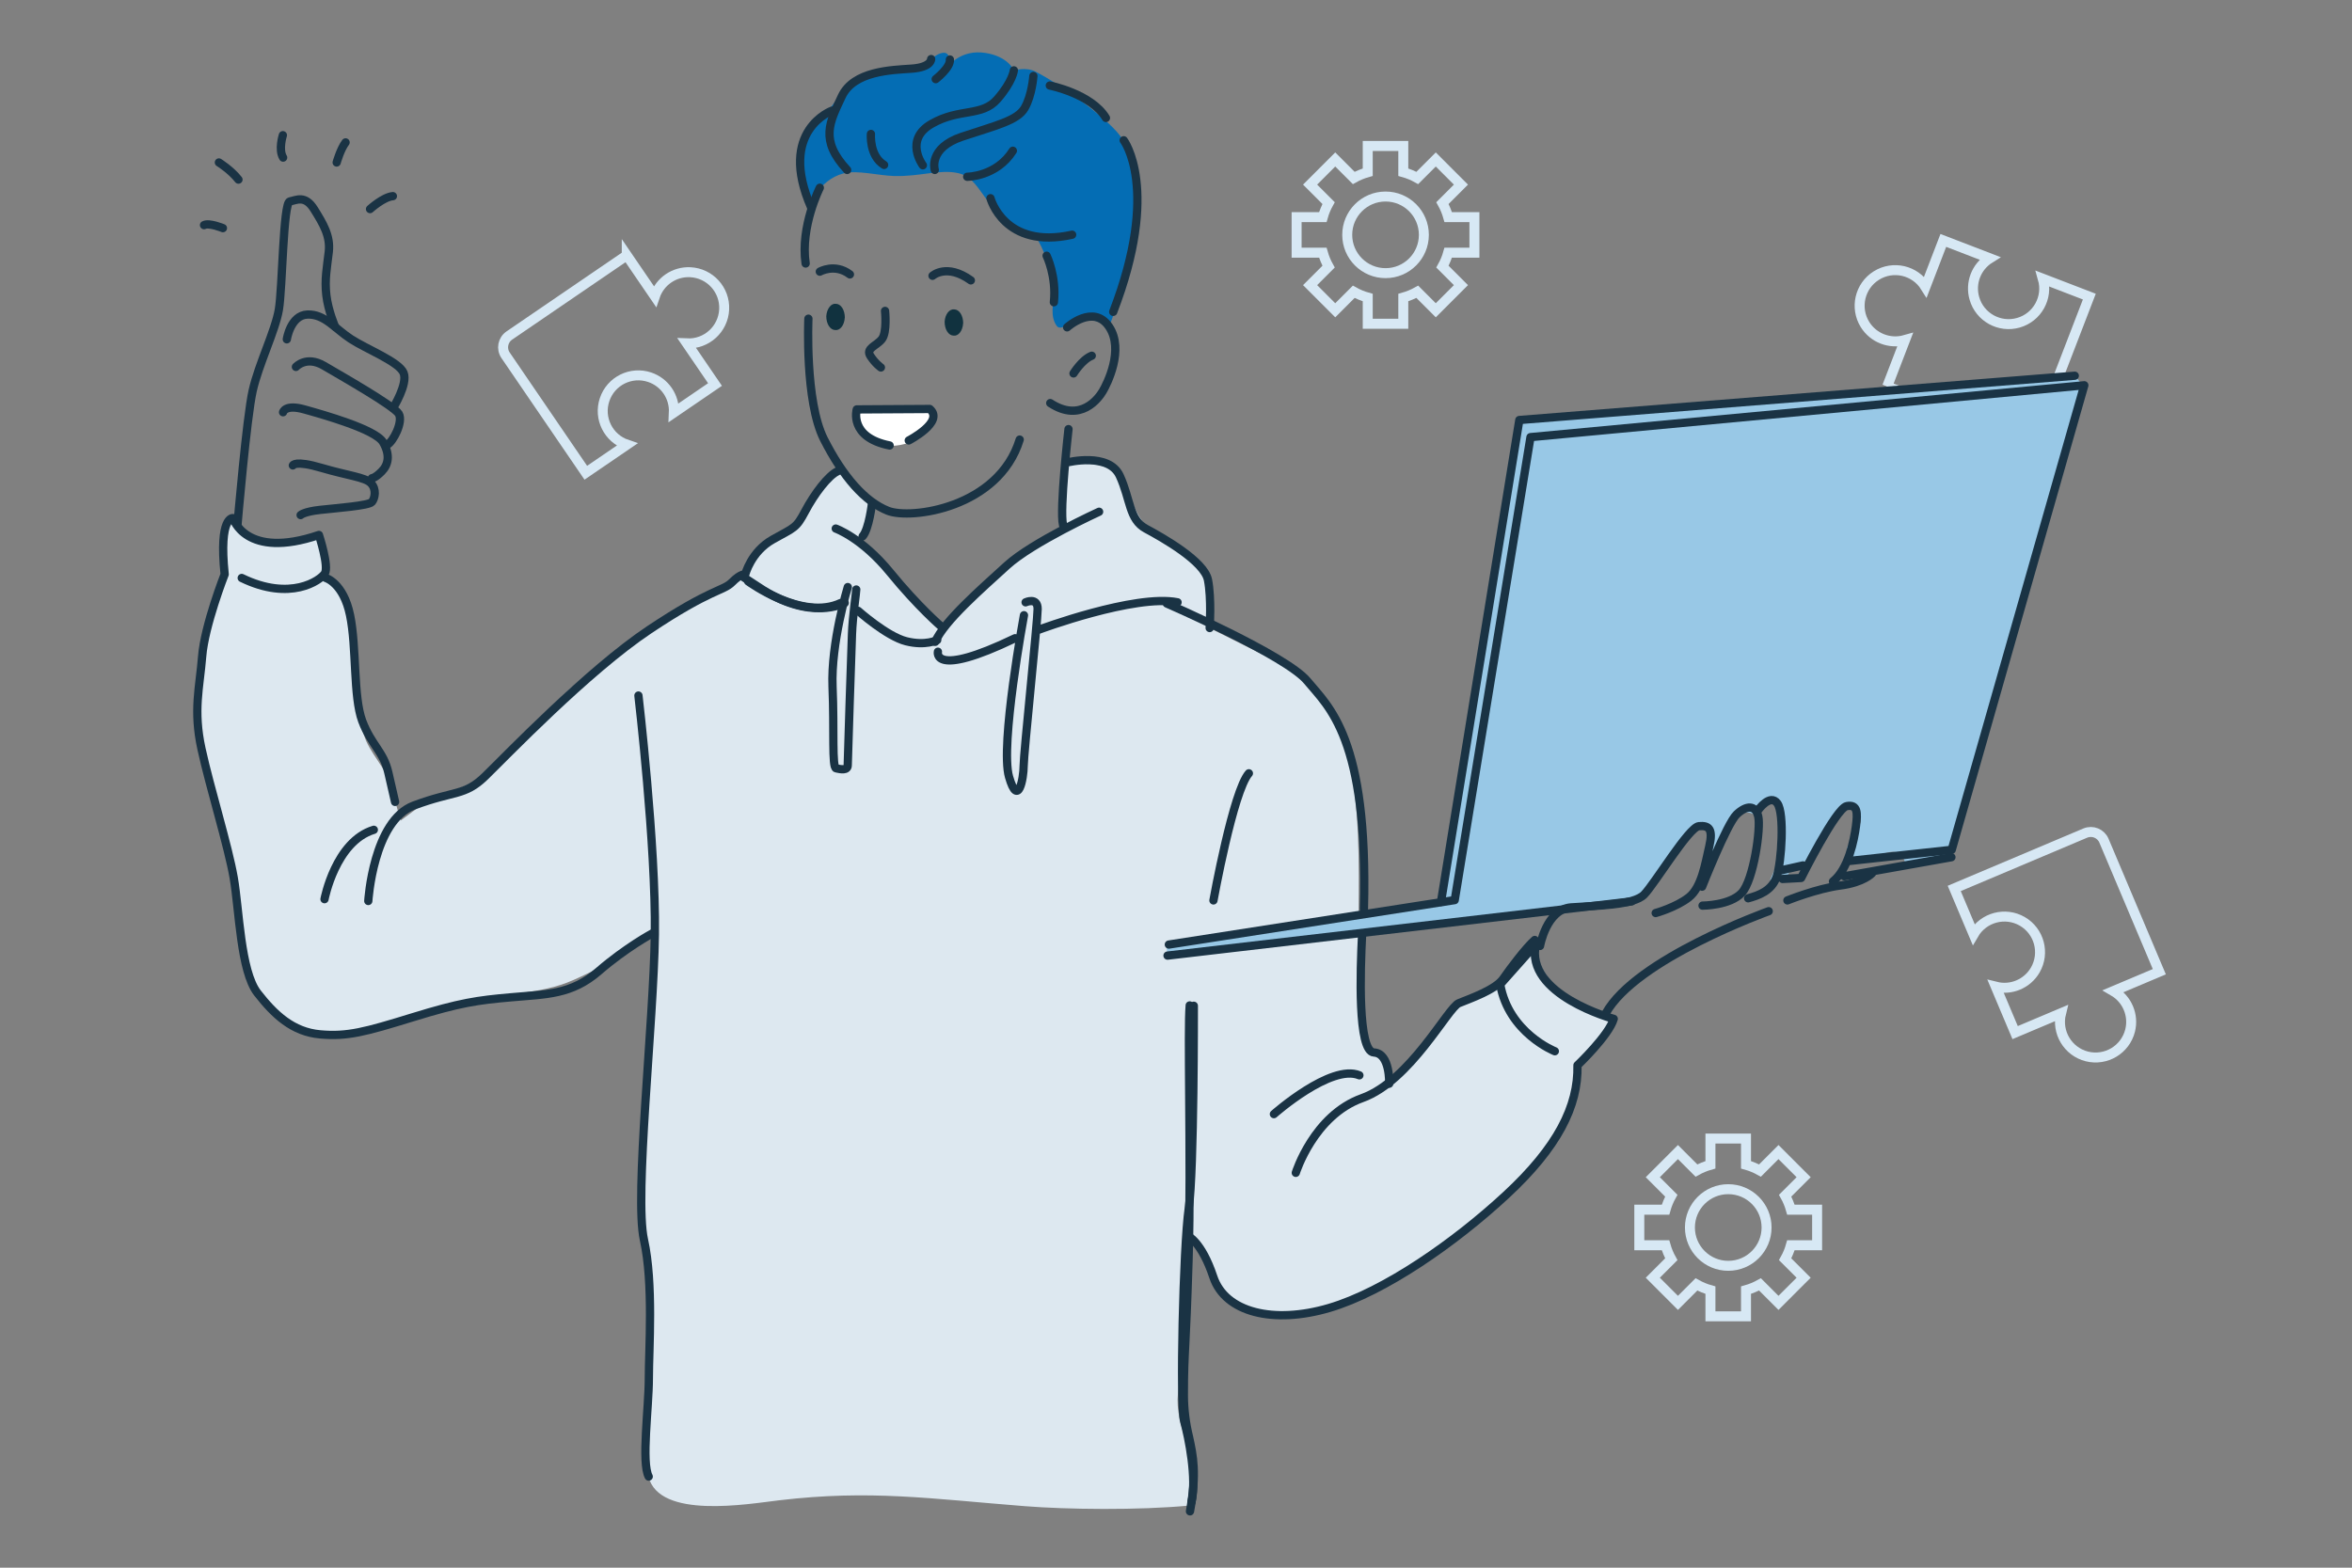
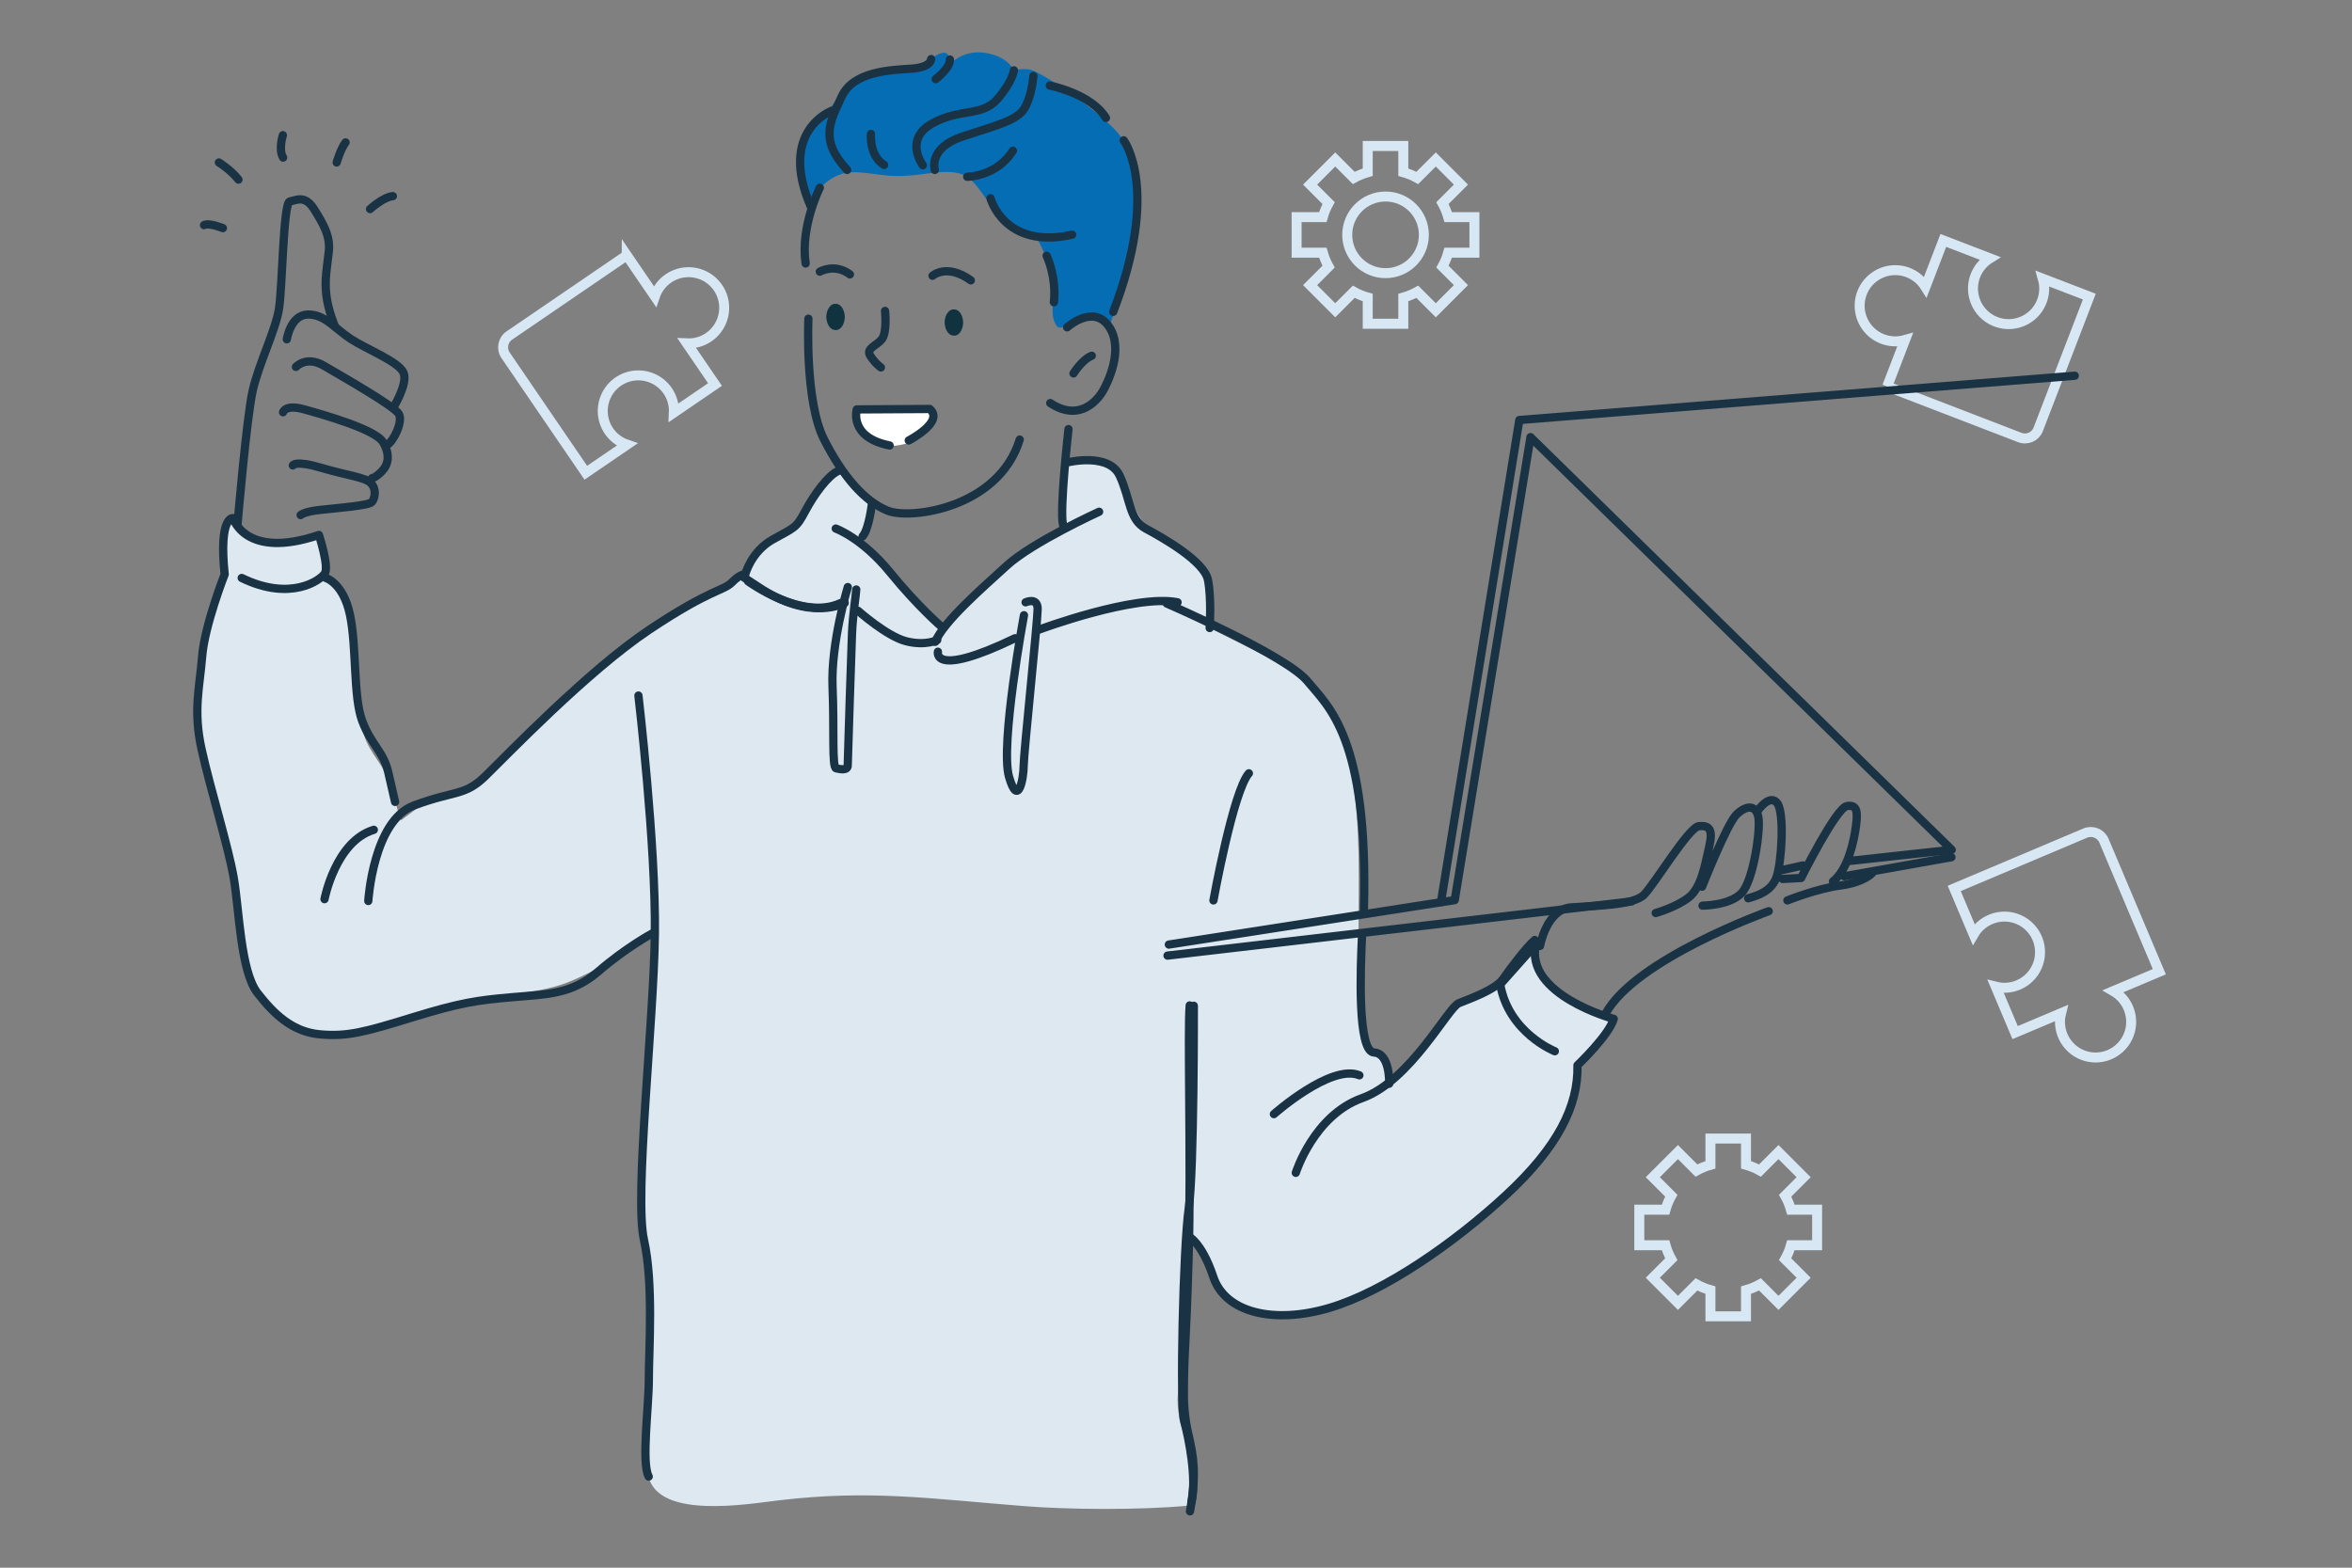
<svg xmlns="http://www.w3.org/2000/svg" width="375" height="250" viewBox="0 0 375 250" fill="none">
  <rect x="0" y="0" width="375" height="250" fill="#808080" stroke="none" />
  <g clip-path="url(#clip0_122_1742)">
    <path d="M300.87 61.62L322.04 69.77C323.21 70.22 324.52 69.64 324.97 68.47L333.12 47.3L325.71 44.45C326.57 47.46 324.83 50.61 321.81 51.47C318.8 52.33 315.65 50.59 314.79 47.57C314.09 45.13 315.1 42.53 317.25 41.19L309.84 38.34L306.99 45.75C305.33 43.09 301.83 42.28 299.17 43.94C296.51 45.6 295.7 49.1 297.36 51.76C298.7 53.91 301.3 54.91 303.74 54.22L300.89 61.63L300.87 61.62Z" stroke="#D7E8F4" stroke-width="1.59" stroke-miterlimit="10" />
    <path fill-rule="evenodd" clip-rule="evenodd" d="M215.94 155.78L217.9 164.55L218.44 167.25L221.07 168.47L221.81 172.18L225.19 169.01L232.21 160.3L236.87 158.48L243.82 151.59L245.58 154.02L248.55 158.48L256.85 162.59L256.04 164.55L251.52 170.16L250.37 176.64L245.85 184.54L233.29 196.22L217.9 206.41L205.95 209.65L198.18 208.71L193.93 205.15L191.77 199.12L189.07 196.56L215.94 155.78Z" fill="#DDE8F0" />
    <path fill-rule="evenodd" clip-rule="evenodd" d="M153.57 51.55C153.57 50.97 153.43 50.42 153.17 50C152.91 49.59 152.55 49.35 152.17 49.34C151.79 49.28 151.42 49.46 151.12 49.83C150.83 50.2 150.64 50.73 150.61 51.31C150.61 51.89 150.75 52.45 151.01 52.86C151.27 53.27 151.63 53.51 152.01 53.52C152.2 53.55 152.39 53.52 152.56 53.44C152.74 53.36 152.91 53.22 153.05 53.04C153.2 52.86 153.32 52.63 153.4 52.38C153.49 52.13 153.54 51.85 153.56 51.56M134.7 50.66C134.7 50.08 134.56 49.53 134.3 49.11C134.04 48.7 133.68 48.46 133.3 48.45C132.92 48.39 132.55 48.57 132.26 48.94C131.97 49.31 131.78 49.84 131.74 50.42C131.74 51 131.88 51.56 132.14 51.97C132.4 52.38 132.76 52.62 133.14 52.63C133.33 52.66 133.52 52.63 133.69 52.55C133.87 52.47 134.04 52.33 134.18 52.15C134.33 51.97 134.45 51.74 134.53 51.49C134.62 51.24 134.67 50.96 134.69 50.67" fill="#11323F" />
    <path fill-rule="evenodd" clip-rule="evenodd" d="M127.31 28.58C127.2 27.68 127.54 23.91 127.54 23.91C127.54 23.91 129.24 19.81 132.06 17.7C132.06 17.7 134.88 13.24 138.45 12.04C141.05 11.16 144.74 10.87 146.64 10.44C147.91 10.15 149.03 8.56 150.37 8.42C151.78 8.29 151.27 10.48 151.27 10.48C151.27 10.48 153.24 7.83 157.12 8.44C160.8 9.02 161.67 11.24 161.67 11.24C161.67 11.24 163.55 10.62 165.12 11.43C169.58 13.72 177.49 19.58 178.93 22.17C180.72 25.41 181.63 28.42 181.43 32.04C181.3 34.35 180.84 38.44 180.58 40.74C180.37 42.64 176.84 52.1 176.84 52.1C176.84 52.1 173.92 50.3 171.65 51.16C170.11 51.74 169.03 52.76 168.46 51.94C167.37 50.37 168 48.48 167.97 46.86C167.92 43.98 167.07 41.17 165.4 38.12C165.4 38.12 163.33 38.08 159.86 34.77C156.39 31.46 155.76 28.29 152.82 27.62C149.88 26.94 146.72 28.18 142.58 28.07C140.05 28 136.64 27.08 134.49 27.65C130.38 28.74 129.1 32.96 129.1 32.96C129.1 32.96 127.44 29.49 127.33 28.59" fill="#046DB4" />
    <path fill-rule="evenodd" clip-rule="evenodd" d="M136.15 65.36C135.51 65.67 136.31 67.01 136.6 67.62C138.5 71.6 142.67 71.82 146.31 70.02C147.11 69.63 148.67 67.69 148.71 66.68C148.75 65.48 147.59 65.42 146.84 65.38C146.48 65.36 146.11 65.31 145.75 65.29C144.41 65.24 143.09 65.27 141.77 65.23C140.07 65.18 137.64 64.62 136.16 65.35" fill="white" />
    <path fill-rule="evenodd" clip-rule="evenodd" d="M215.65 123.58C214.36 114.53 211.44 109.43 203.23 105.34C200.2 103.83 192.87 100.15 192.87 100.15C192.87 100.15 193.69 94.65 192.6 92.49C190.79 88.88 186.65 86.86 183.54 84.54C180.53 82.29 180.15 77.52 177.9 75.29C176.36 73.75 169.86 73.62 169.86 73.62C169.52 75.08 169.31 76.57 169.23 78.06C169.07 80.65 169.23 84.08 169.23 84.08C169.23 84.08 161.15 89.15 156.75 93.53C155.49 94.78 150.11 100.09 150.11 100.09L146.91 96.46C146.91 96.46 142.16 90.54 140.28 89.04C139.09 88.09 137.19 86.14 137.19 86.14L138.42 83.8L138.94 80.75L135.89 77.99L133.84 75.04L130.52 78.24L127.91 83.05C127.91 83.05 122.82 86.69 121.08 87.99C119.89 88.88 118.59 92.09 118.59 92.09C118.59 92.09 115.18 93.35 113.48 94.71C111.05 96.65 107.76 97.49 105.16 99.21C100.19 102.51 95.37 105.83 90.92 109.82C88.28 112.19 75.66 124.66 75.66 124.66L67.42 128.22L63.89 130.85C63.89 130.85 62.73 126.89 62.36 125.47C61.54 122.33 58.88 120.15 58.01 117.13C56.83 112.99 57.22 108.67 56.79 103.96C56.6 101.85 56.11 98.13 54.83 95.55C54.06 94.03 52.95 92.72 51.58 91.7C51.58 91.7 51.74 86.83 50.82 85.3C50.82 85.3 48.47 86.62 46.12 86.74C44.73 86.81 41.48 86.29 39.56 85.27C38.71 84.83 38.06 84.09 37.74 83.19C37.74 83.19 36.69 82.98 36.25 83.56C35.37 84.73 35.82 92.23 35.82 92.23C35.82 92.23 31.33 104.86 31.33 109C31.33 117.53 34.03 127.71 36.01 136.19C37.23 141.41 37.47 145.01 38.74 150.09C40.73 158.03 41.19 163.33 50.55 164.66C55.17 165.32 62.96 163.42 67.35 162.23C69.9 161.54 72.23 159.93 74.87 159.44C80.39 158.41 86.27 158.56 91.36 156.31C94.37 154.98 98.47 153.01 100.87 150.62C101.32 150.17 104.44 148.43 104.44 148.43C104.44 148.43 104.46 156.55 104.34 157.11C103.3 162.3 104.05 169.23 103.47 174.52C102.96 179.11 102.86 188.9 102.74 194.55C102.62 200.2 104.36 210.92 103.69 217.64C103.07 223.77 101.88 229.44 103.39 235.48C105.11 242.32 119.17 239.85 124.26 239.25C138.76 237.54 148.18 238.99 163.39 240.19C170.08 240.72 181.52 240.87 189.67 240.09C189.63 238.85 189.75 237.59 189.82 236.37C189.88 235.36 189.95 234.34 189.85 233.33C189.74 232.12 189.42 230.96 189.06 229.8C188.28 227.29 187.54 224.9 187.81 222.23C188.08 219.48 188.81 216.82 188.91 214.05C189.01 211.18 188.94 208.31 188.94 205.44C188.94 204.85 189.3 204.49 189.73 204.35C189.46 202.81 189.31 201.26 189.13 199.71C189.05 199.07 189.73 198.52 190.32 198.52C191.02 198.52 191.43 199.07 191.51 199.71C191.53 199.85 191.54 199.99 191.56 200.12C191.84 200.28 192.06 200.54 192.15 200.85C192.2 201.04 192.26 201.22 192.32 201.41C192.43 201.5 192.52 201.61 192.61 201.73C193.15 202.49 193.47 203.38 193.8 204.25C193.87 204.45 193.85 204.74 193.77 204.97C193.81 205.03 193.86 205.09 193.9 205.16C196.14 199.63 202.35 195.85 208.12 195.6C210.7 195.48 213.54 196.38 215.91 197.81C215.6 192.08 215.18 186.36 214.61 181.07C216.47 164.78 216.6 154.08 216.6 149.34C216.6 140.13 216.95 132.79 215.63 123.61L215.65 123.58Z" fill="#DDE8F0" />
    <path d="M157.92 31.61C157.92 31.61 160.1 39.83 170.94 37.43M166.87 40.78C166.87 40.78 168.47 44.05 168.03 48.2M170.14 52.2C170.14 52.2 174.33 48.41 176.82 52.09C179.31 55.77 176.47 61.3 175.82 62.39C175.17 63.48 172.33 67.48 167.45 64.28" stroke="#1A3344" stroke-width="1.32" stroke-linecap="round" stroke-linejoin="round" />
    <path d="M171.16 59.55C171.16 59.55 172.53 57.33 174.07 56.73M154.21 28.19C154.21 28.19 158.87 28.19 161.49 24.04M149.04 27.1C149.04 27.1 147.95 23.61 153.41 21.79C158.87 19.97 162.21 19.24 163.38 17.21C164.55 15.18 164.76 12.12 164.76 12.12M167.38 13.64C167.38 13.64 174 14.95 176.33 18.81M179.16 22.37C179.16 22.37 185.05 30.08 177.49 49.73" stroke="#1A3344" stroke-width="1.32" stroke-linecap="round" stroke-linejoin="round" />
    <path d="M147.14 26.36C147.14 26.36 144.09 22.29 148.53 19.75C152.97 17.2 156.53 18.66 159.01 15.82C161.48 12.98 161.65 11.22 161.65 11.22M149.19 12.62C149.19 12.62 151.58 10.78 151.45 9.49M148.46 9.42C148.46 9.42 148.53 10.73 145.33 10.95C142.13 11.17 136.09 11.31 134.2 15.39C132.31 19.46 130.63 22.3 135.07 27.1" stroke="#1A3344" stroke-width="1.32" stroke-linecap="round" stroke-linejoin="round" />
    <path d="M138.86 21.36C138.86 21.36 138.56 24.84 140.96 26.3M132.67 17.64C132.67 17.64 123.94 20.77 129.32 33.07" stroke="#1A3344" stroke-width="1.32" stroke-linecap="round" stroke-linejoin="round" />
    <path d="M130.71 29.94C130.71 29.94 127.58 36.12 128.45 42.02M128.89 50.82C128.89 50.82 128.31 63.99 131.36 70.03C134.42 76.07 137.91 80 141.55 81.45C145.19 82.91 159.23 81.01 162.58 70.1" stroke="#1A3344" stroke-width="1.32" stroke-linecap="round" stroke-linejoin="round" />
    <path d="M144.89 70.24C144.89 70.24 150.64 67.26 148.24 65.22L136.6 65.29C136.6 65.29 135.29 69.73 141.84 71.04M148.68 43.98C148.68 43.98 150.94 41.94 154.79 44.71M130.71 43.32C130.71 43.32 133.11 41.94 135.51 43.76M141.11 49.58C141.11 49.58 141.47 53 140.6 54.09C139.73 55.18 137.98 55.55 138.78 56.78C139.58 58.01 140.45 58.6 140.45 58.6M170.36 68.43C170.36 68.43 168.9 81.31 169.49 83.71M139.03 80.26C139.03 80.26 138.56 84.36 137.54 85.52M133.25 84.29C133.25 84.29 137.4 85.75 141.91 91.27C146.42 96.8 150.11 99.94 150.11 99.94M149.11 102.35C150.56 99.02 156.47 93.9 160.54 90.18C164.61 86.47 175.24 81.61 175.24 81.61M119.28 92.71C119.28 92.71 127.94 99.06 134.06 96.15M170.19 73.74C170.19 73.74 176.79 72.09 178.53 75.87C180.27 79.65 179.99 82.85 182.7 84.31C185.42 85.77 192.02 89.51 192.6 92.49C193.18 95.47 192.87 100.15 192.87 100.15M135.17 93.62C135.17 93.62 132.45 102.55 132.74 109.53C133.03 116.51 132.61 122.38 133.32 122.53C134.03 122.68 135.16 122.92 135.16 122.04C135.16 121.16 135.74 103.9 135.84 101.09C135.94 98.28 136.52 94.49 136.52 94.01M163.26 98.11C163.26 98.11 159.42 118.85 160.88 123.89C162.34 128.93 163.21 124.08 163.21 122.14C163.21 120.2 165.44 99.05 165.44 97.11C165.44 95.17 163.52 96.05 163.52 96.05M149.54 103.93C149.54 103.93 148.55 108.18 161.84 101.78M165.63 100.42C165.63 100.42 180.96 94.7 187.75 96.05" stroke="#1A3344" stroke-width="1.32" stroke-linecap="round" stroke-linejoin="round" />
    <path d="M136.82 97.41C136.82 97.41 141.38 101.48 144.48 102.26C147.58 103.04 149.43 102.07 149.43 102.07M134.68 96.15C134.68 96.15 129.25 99.25 120.81 93.53L118.61 92.09M101.79 110.92C101.79 110.92 104.59 134.81 104.41 148.99C104.22 163.17 101.12 190.73 102.67 197.71C104.22 204.69 103.45 215.17 103.45 219.83C103.45 224.49 102.24 233.25 103.43 235.47M193.47 143.59C193.47 143.59 196.62 126.14 199.12 123.32" stroke="#1A3344" stroke-width="1.32" stroke-linecap="round" stroke-linejoin="round" />
    <path d="M38.54 92.17C46.3 95.95 51.05 92.56 51.78 91.46C52.51 90.37 50.85 85.31 50.85 85.31C39.1 89.31 37.15 82.62 37.15 82.62C37.15 82.62 34.85 82.28 35.82 91.59C35.82 91.59 32.62 99.74 32.23 104.69C31.84 109.64 30.77 113.23 32.13 119.44C33.49 125.65 36.4 134.96 37.27 140.01C38.14 145.05 38.34 154.85 41.05 158.35C43.77 161.84 46.68 164.56 51.04 164.95C55.4 165.34 58.22 164.56 65.79 162.23C73.36 159.9 76.07 159.51 81.6 159.03C87.13 158.54 91.11 158.64 95.47 154.86C99.84 151.08 104.01 148.85 104.01 148.85" stroke="#1A3344" stroke-width="1.32" stroke-linecap="round" stroke-linejoin="round" />
    <path d="M51.93 92.16C51.93 92.16 54.75 92.95 55.81 98.09C56.88 103.23 56.3 111.09 57.75 114.97C59.21 118.85 61.15 119.82 61.92 123.22C62.7 126.62 62.99 127.88 62.99 127.88M51.74 143.39C51.74 143.39 53.49 134.17 59.6 132.33M58.72 143.68C58.72 143.68 59.5 130.87 66 128.45C72.5 126.02 74.05 126.99 77.35 123.79C80.65 120.59 93.65 107.01 103.54 100.41C113.44 93.81 115.28 94.3 116.73 92.84C118.18 91.38 118.82 91.61 118.82 91.61C118.82 91.61 119.72 87.99 123.21 86.03C126.7 84.07 126.92 84.28 128.38 81.52C129.84 78.76 132.09 75.77 133.62 75.12M34.9 25.91C34.9 25.91 36.81 27.09 38.02 28.64M45.1 21.56C45.1 21.56 44.36 23.87 45.14 25.13M53.68 25.91C53.68 25.91 54.28 23.78 55.1 22.71M59 33.34C59 33.34 61.12 31.41 62.64 31.28M35.54 36.38C35.54 36.38 33.32 35.47 32.53 35.9M37.86 83.73C37.86 83.73 39.32 66.56 40.29 62.29C41.26 58.02 43.88 52.78 44.46 49.39C45.04 45.99 45.14 32.32 46.21 32.12C47.28 31.92 48.64 31.05 50.09 33.38C51.54 35.71 52.71 37.65 52.42 40.17C52.13 42.69 51.74 44.54 52.03 47.06C52.32 49.58 53.44 52.13 53.44 52.13" stroke="#1A3344" stroke-width="1.32" stroke-linecap="round" stroke-linejoin="round" />
    <path d="M45.73 54.11C45.73 54.11 46.31 50.26 49.02 50.16C51.74 50.06 53.39 52.39 55.91 54.04C58.43 55.69 63.64 57.7 64.35 59.47C65.06 61.24 62.67 65.07 62.67 65.07" stroke="#1A3344" stroke-width="1.32" stroke-linecap="round" stroke-linejoin="round" />
    <path d="M47.18 58.51C47.18 58.51 48.83 56.67 51.64 58.32C54.45 59.97 62.8 64.72 63.57 65.98C64.34 67.24 62.68 70.47 61.73 70.93" stroke="#1A3344" stroke-width="1.32" stroke-linecap="round" stroke-linejoin="round" />
    <path d="M45.13 65.74C45.13 65.74 45.43 64.42 48.53 65.29C51.63 66.16 59.9 68.48 61.08 70.53C62.26 72.58 61.91 74.12 60.85 75.19C59.79 76.26 59.3 76.26 59.3 76.26M46.69 74.22C46.69 74.22 46.98 73.35 51.25 74.61C55.52 75.87 58.21 76.09 59.14 77.05C60.07 78.01 59.78 79.46 59.3 80.05C58.82 80.64 53.67 81.02 51.05 81.31C48.43 81.6 47.93 82.14 47.93 82.14" stroke="#1A3344" stroke-width="1.32" stroke-linecap="round" stroke-linejoin="round" />
-     <path fill-rule="evenodd" clip-rule="evenodd" d="M330.8 59.92L242.19 67.3L230.09 143.55L185.91 150.33L186.15 152.4L262.16 142.86C263.04 139.05 267.32 136.1 269.36 132.92C270.77 130.72 274.28 132.76 272.87 134.97C272.68 135.27 272.47 135.56 272.26 135.86C272.48 136.02 272.67 136.2 272.82 136.42L272.84 136.44C273 136.17 273.16 135.9 273.3 135.62C273.63 135.01 273.95 134.39 274.29 133.78C275.16 132.21 276.06 130.87 277.57 129.87C278.37 129.33 279.28 129.55 279.89 130.11C279.89 130.03 279.9 129.95 279.91 129.88C280.15 127.29 284.22 127.28 283.97 129.88C283.76 132.1 283.85 134.37 283.54 136.57C283.35 137.93 282.74 139.12 282.21 140.35L284.89 140.01C285.07 139.18 285.7 138.46 286.79 138.46C286.88 138.46 286.95 138.48 287.04 138.48C287.78 137.24 288.76 136.19 289.67 135C290.96 133.31 292.02 131.47 292.95 129.56C294.09 127.2 297.59 129.27 296.46 131.61C295.87 132.83 295.23 134.01 294.51 135.14C294.55 135.38 294.55 135.64 294.49 135.92C294.35 136.56 294.12 137.21 293.84 137.83C296.29 137.09 298.76 136.45 301.26 135.89C302.62 135.59 303.55 136.56 303.75 137.62L311.16 136.69L332.07 61.48L330.83 59.91L330.8 59.92Z" fill="#98C8E6" />
    <path d="M189.73 241.67C189.73 241.67 189.65 241.67 189.61 241.66C189.44 241.63 189.29 241.53 189.19 241.39C189.09 241.25 189.05 241.07 189.08 240.9C190.15 234.94 189.55 232.21 188.93 229.33C188.52 227.42 188.09 225.44 188.09 222.47C188.09 218.56 188.17 217.01 188.32 214.19C188.45 211.63 188.63 208.12 188.84 200.94C189.09 192.79 189.01 182.82 188.95 174.81C188.9 167.87 188.85 162.39 189.03 160.28C189.03 160.19 189.06 160.11 189.1 160.03C189.14 159.95 189.19 159.88 189.26 159.83C189.33 159.77 189.4 159.73 189.49 159.71C189.57 159.68 189.66 159.67 189.74 159.68C189.92 159.7 190.08 159.78 190.19 159.91C190.3 160.04 190.36 160.22 190.34 160.39C190.17 162.43 190.21 167.89 190.26 174.8C190.33 182.82 190.41 192.8 190.16 200.98C189.94 208.18 189.77 211.69 189.64 214.26C189.5 217.06 189.41 218.6 189.41 222.48C189.41 224.7 189.7 226.91 190.23 229.06C190.88 232.07 191.5 234.92 190.38 241.14C190.35 241.29 190.27 241.43 190.15 241.53C190.03 241.63 189.89 241.68 189.73 241.68V241.67Z" fill="#1A3344" />
    <path d="M190.34 160.39C190.34 160.39 190.4 186.61 189.53 192.72C188.66 198.83 188.07 224.01 188.8 226.63C189.53 229.25 190.84 235.8 189.96 239.58M203.11 177.67C203.11 177.67 212.23 169.59 216.74 171.48M206.6 187.03C206.6 187.03 209.46 177.88 217.17 175.12C224.88 172.36 230.84 160.7 232.59 159.98C234.34 159.26 238.44 157.85 239.67 156.08C240.9 154.31 243.33 151.1 244.7 149.9" stroke="#1A3344" stroke-width="1.32" stroke-linecap="round" stroke-linejoin="round" />
    <path d="M221.49 172.82C221.49 172.82 221.68 167.98 219.06 167.84C216.44 167.69 216.88 154.74 217.17 149.07M186.03 96.24C186.03 96.24 205.09 104.53 208.44 108.61C211.79 112.69 218.19 117.63 217.46 144.99" stroke="#1A3344" stroke-width="1.32" stroke-linecap="round" stroke-linejoin="round" />
    <path d="M189.37 197.08C189.37 197.08 191.56 197.96 193.45 203.63C195.34 209.31 203.05 211.2 211.93 208.58C220.81 205.96 232.01 198.1 240.16 190.54C248.31 182.98 251.66 176.42 251.51 169.88C251.51 169.88 256.52 165.12 257.29 162.48C257.29 162.48 243.05 158.63 244.88 150.58L239.19 156.98C240.55 164.74 247.9 167.64 247.9 167.64M298.47 139.27C298.47 139.27 297.15 140.73 293.43 141.21C289.71 141.69 284.98 143.59 284.98 143.59" stroke="#1A3344" stroke-width="1.32" stroke-linecap="round" stroke-linejoin="round" />
    <path d="M282 145.31C282 145.31 260.81 152.89 256.02 161.6M245.54 150.85C245.54 150.85 246.57 144.99 250.5 144.7C254.43 144.41 260.44 144.4 262.14 142.66C263.84 140.92 269.27 131.89 270.87 131.75C272.47 131.6 273.17 132.19 272.53 134.95C271.89 137.71 271.31 141.5 269.27 143.1C267.23 144.7 263.98 145.6 263.98 145.6M271.38 141.4C271.38 141.4 275.35 131.33 276.89 129.87C278.43 128.41 279.89 128.33 280.33 130.19C280.77 132.05 279.6 140.34 277.71 142.38C275.82 144.42 271.45 144.42 271.45 144.42" stroke="#1A3344" stroke-width="1.32" stroke-linecap="round" stroke-linejoin="round" />
    <path d="M280.35 129.15C280.35 129.15 282.22 126.51 283.38 128.11C284.54 129.71 284.05 137.47 283.28 139.78C282.51 142.09 280.32 142.81 278.72 143.25M284.21 140.17L287.17 140.01C287.17 140.01 292.73 128.86 294.45 128.55C296.17 128.24 296.2 129.57 295.91 131.75C295.62 133.93 294.71 138.6 292.25 140.56M186.15 152.39L260.15 143.75M294.05 139.74L311.13 136.7M283.54 138.89L287.46 138.01" stroke="#1A3344" stroke-width="1.32" stroke-linecap="round" stroke-linejoin="round" />
-     <path d="M295.03 137.28L311.18 135.52L332.32 61.44L244.02 69.71L231.94 143.54L186.36 150.63" stroke="#1A3344" stroke-width="1.32" stroke-linecap="round" stroke-linejoin="round" />
+     <path d="M295.03 137.28L311.18 135.52L244.02 69.71L231.94 143.54L186.36 150.63" stroke="#1A3344" stroke-width="1.32" stroke-linecap="round" stroke-linejoin="round" />
    <path d="M229.75 143.83L242.24 66.98L330.8 59.92" stroke="#1A3344" stroke-width="1.32" stroke-linecap="round" stroke-linejoin="round" />
    <path d="M235.08 40.29V34.62H230.9C230.68 33.84 230.37 33.09 229.98 32.39L232.93 29.44L228.92 25.43L225.97 28.38C225.27 27.99 224.53 27.68 223.74 27.46V23.28H218.07V27.46C217.29 27.68 216.54 27.99 215.84 28.38L212.89 25.43L208.88 29.44L211.83 32.39C211.44 33.09 211.13 33.83 210.91 34.62H206.73V40.29H210.91C211.13 41.07 211.44 41.82 211.83 42.52L208.88 45.47L212.89 49.48L215.84 46.53C216.54 46.92 217.28 47.23 218.07 47.45V51.63H223.74V47.45C224.52 47.23 225.27 46.92 225.97 46.53L228.92 49.48L232.93 45.47L229.98 42.52C230.37 41.82 230.68 41.08 230.9 40.29H235.08Z" stroke="#D7E8F4" stroke-width="1.59" stroke-miterlimit="10" />
    <path d="M220.91 43.56C224.285 43.56 227.02 40.824 227.02 37.45C227.02 34.075 224.285 31.34 220.91 31.34C217.536 31.34 214.8 34.075 214.8 37.45C214.8 40.824 217.536 43.56 220.91 43.56Z" stroke="#D7E8F4" stroke-width="1.59" stroke-miterlimit="10" />
    <path d="M289.72 198.58V192.91H285.54C285.32 192.13 285.01 191.38 284.62 190.68L287.57 187.73L283.56 183.72L280.61 186.67C279.91 186.28 279.17 185.97 278.38 185.75V181.57H272.71V185.75C271.93 185.97 271.18 186.28 270.48 186.67L267.53 183.72L263.52 187.73L266.47 190.68C266.08 191.38 265.77 192.12 265.55 192.91H261.37V198.58H265.55C265.77 199.36 266.08 200.11 266.47 200.81L263.52 203.76L267.53 207.77L270.48 204.82C271.18 205.21 271.92 205.52 272.71 205.74V209.92H278.38V205.74C279.16 205.52 279.91 205.21 280.61 204.82L283.56 207.77L287.57 203.76L284.62 200.81C285.01 200.11 285.32 199.37 285.54 198.58H289.72Z" stroke="#D7E8F4" stroke-width="1.59" stroke-miterlimit="10" />
-     <path d="M275.55 201.86C278.925 201.86 281.66 199.124 281.66 195.75C281.66 192.375 278.925 189.64 275.55 189.64C272.176 189.64 269.44 192.375 269.44 195.75C269.44 199.124 272.176 201.86 275.55 201.86Z" stroke="#D7E8F4" stroke-width="1.59" stroke-miterlimit="10" />
    <path d="M99.93 40.72L81.2 53.51C80.17 54.22 79.9 55.63 80.61 56.66L93.4 75.39L99.96 70.91C96.99 69.91 95.39 66.69 96.4 63.72C97.4 60.75 100.62 59.15 103.59 60.16C105.99 60.97 107.56 63.27 107.44 65.8L114 61.32L109.52 54.76C112.65 54.91 115.31 52.49 115.46 49.35C115.61 46.22 113.19 43.56 110.05 43.41C107.52 43.29 105.22 44.86 104.41 47.26L99.93 40.7V40.72ZM344.28 154.96L335.45 134.06C334.96 132.91 333.63 132.37 332.48 132.85L311.58 141.68L314.67 149C316.24 146.29 319.71 145.36 322.43 146.93C325.14 148.5 326.07 151.97 324.5 154.69C323.23 156.88 320.66 157.97 318.2 157.35L321.29 164.67L328.61 161.58C327.85 164.62 329.69 167.7 332.73 168.47C335.77 169.23 338.85 167.39 339.62 164.35C340.24 161.89 339.15 159.32 336.96 158.05L344.28 154.96Z" stroke="#D7E8F4" stroke-width="1.59" stroke-miterlimit="10" />
  </g>
  <defs>
    <clipPath id="clip0_122_1742">
      <rect width="375" height="250" fill="white" />
    </clipPath>
  </defs>
</svg>